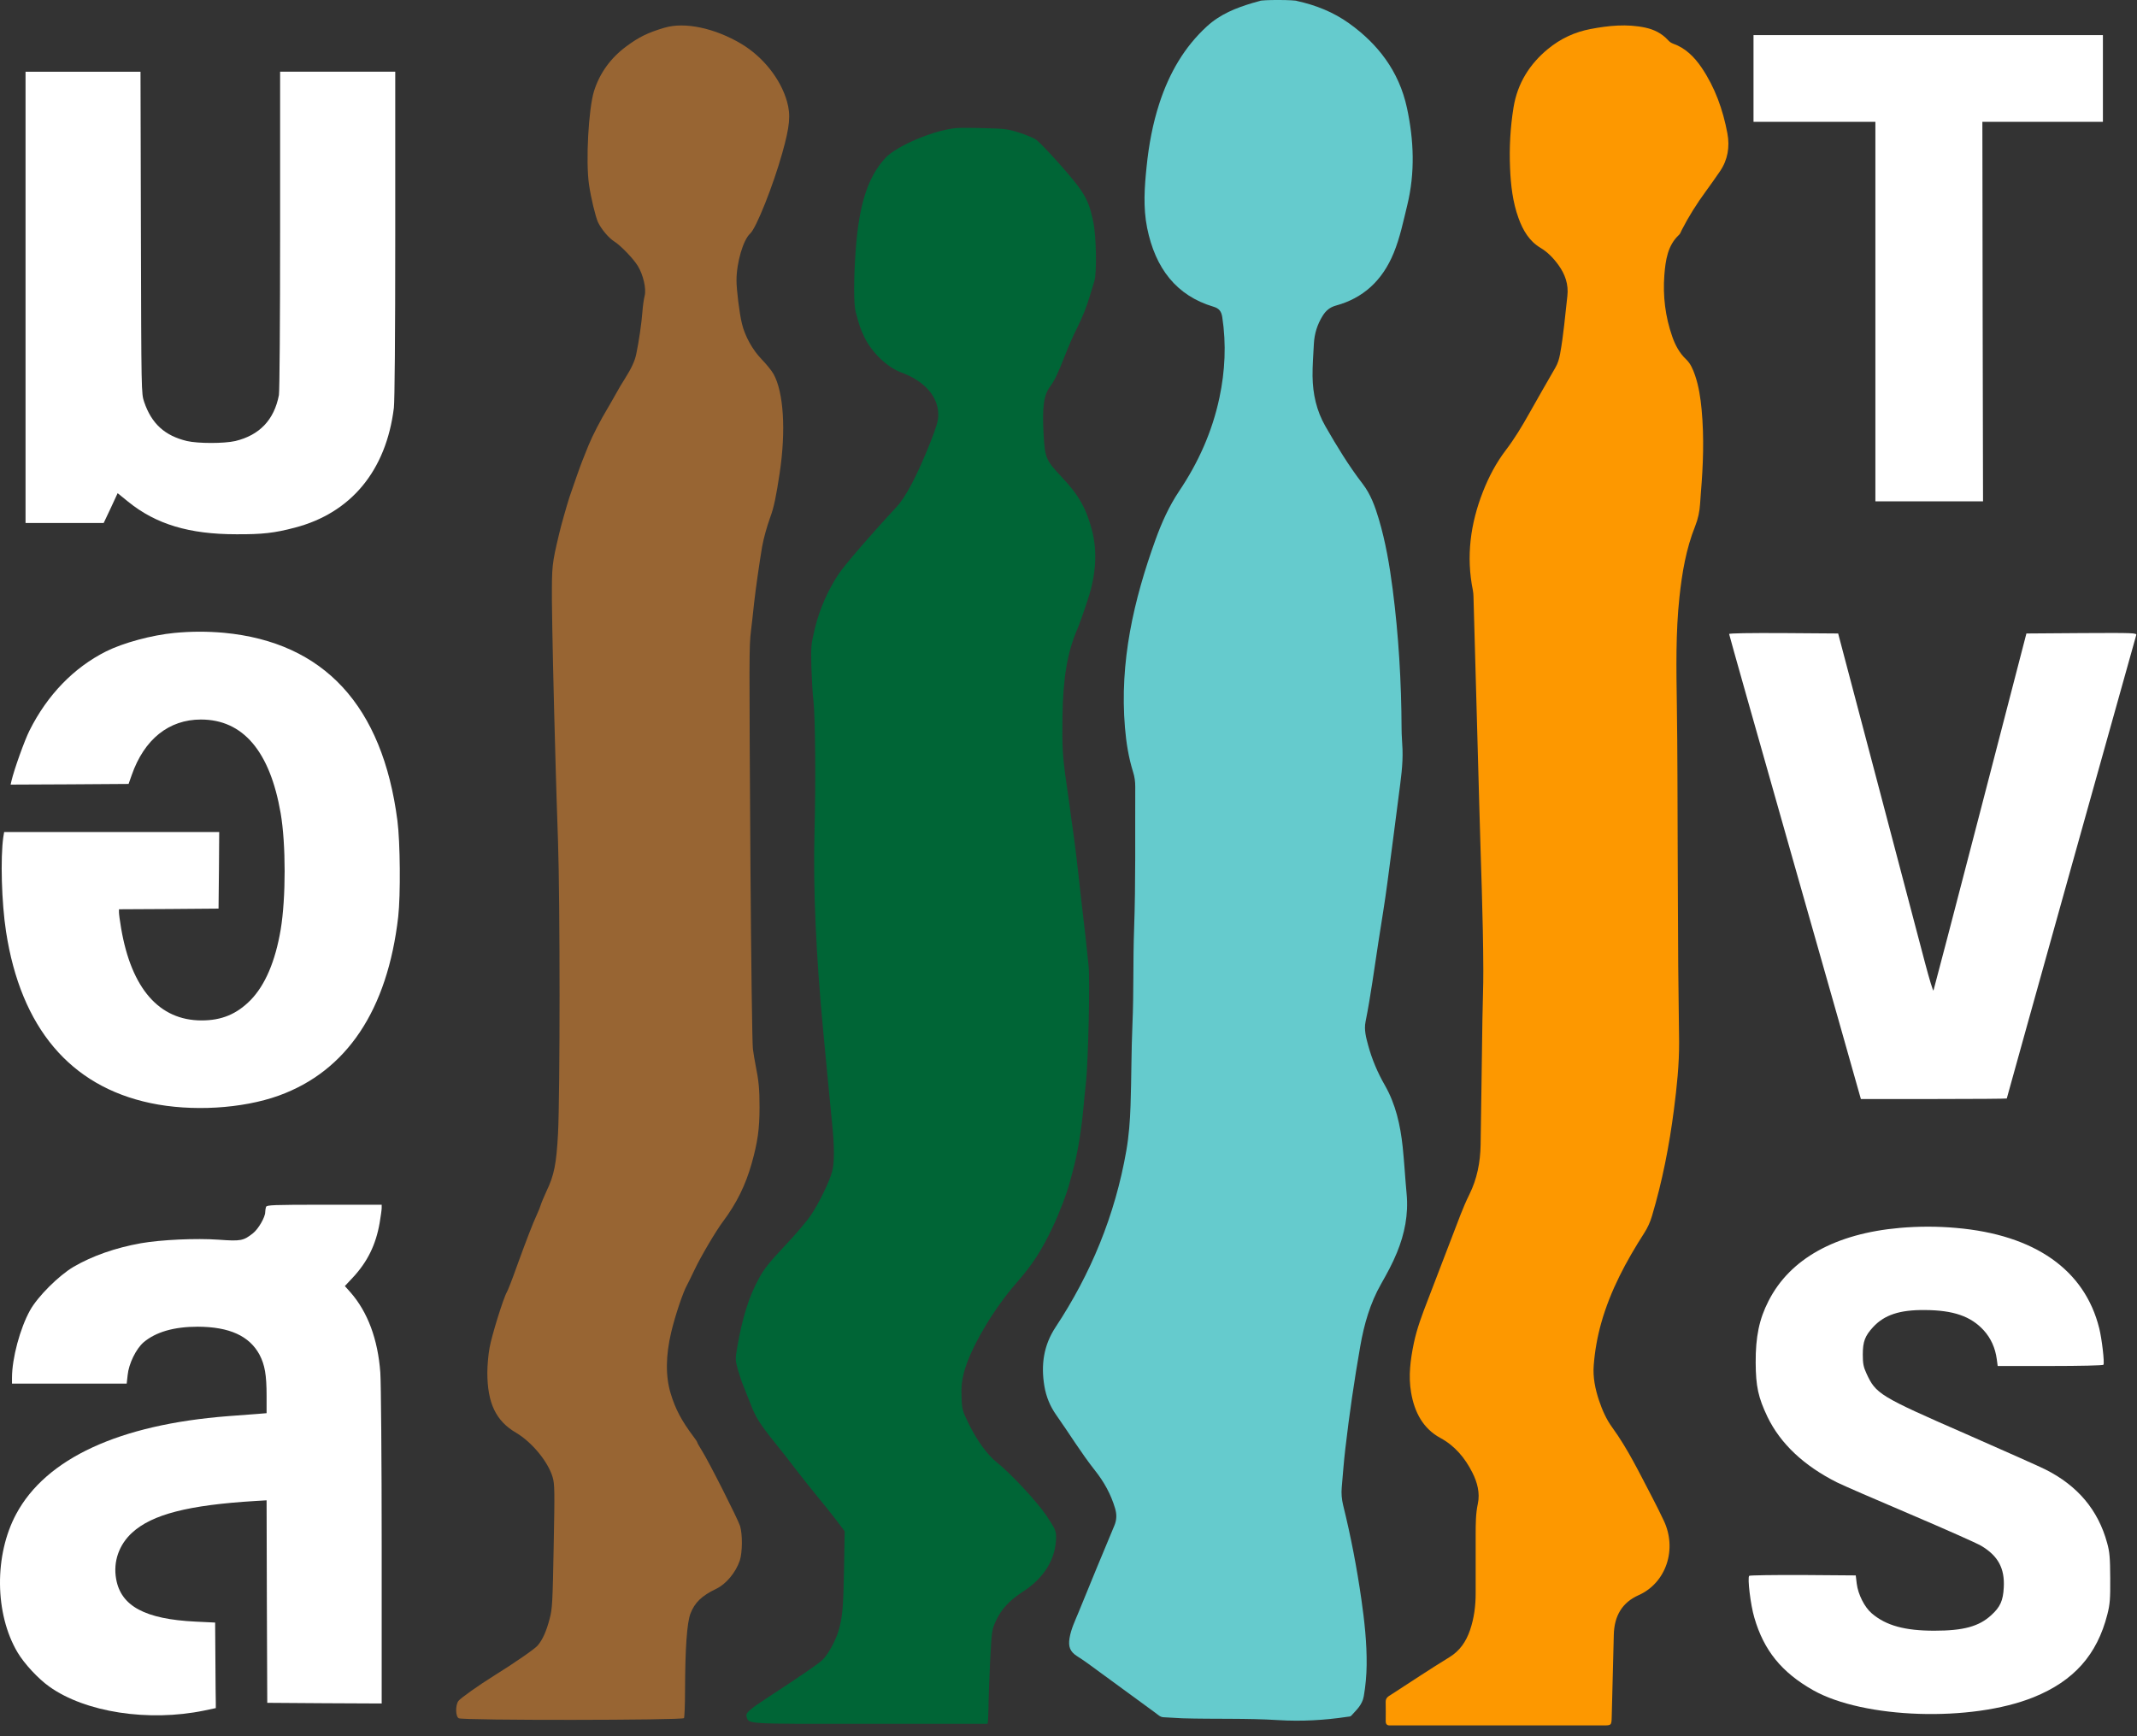
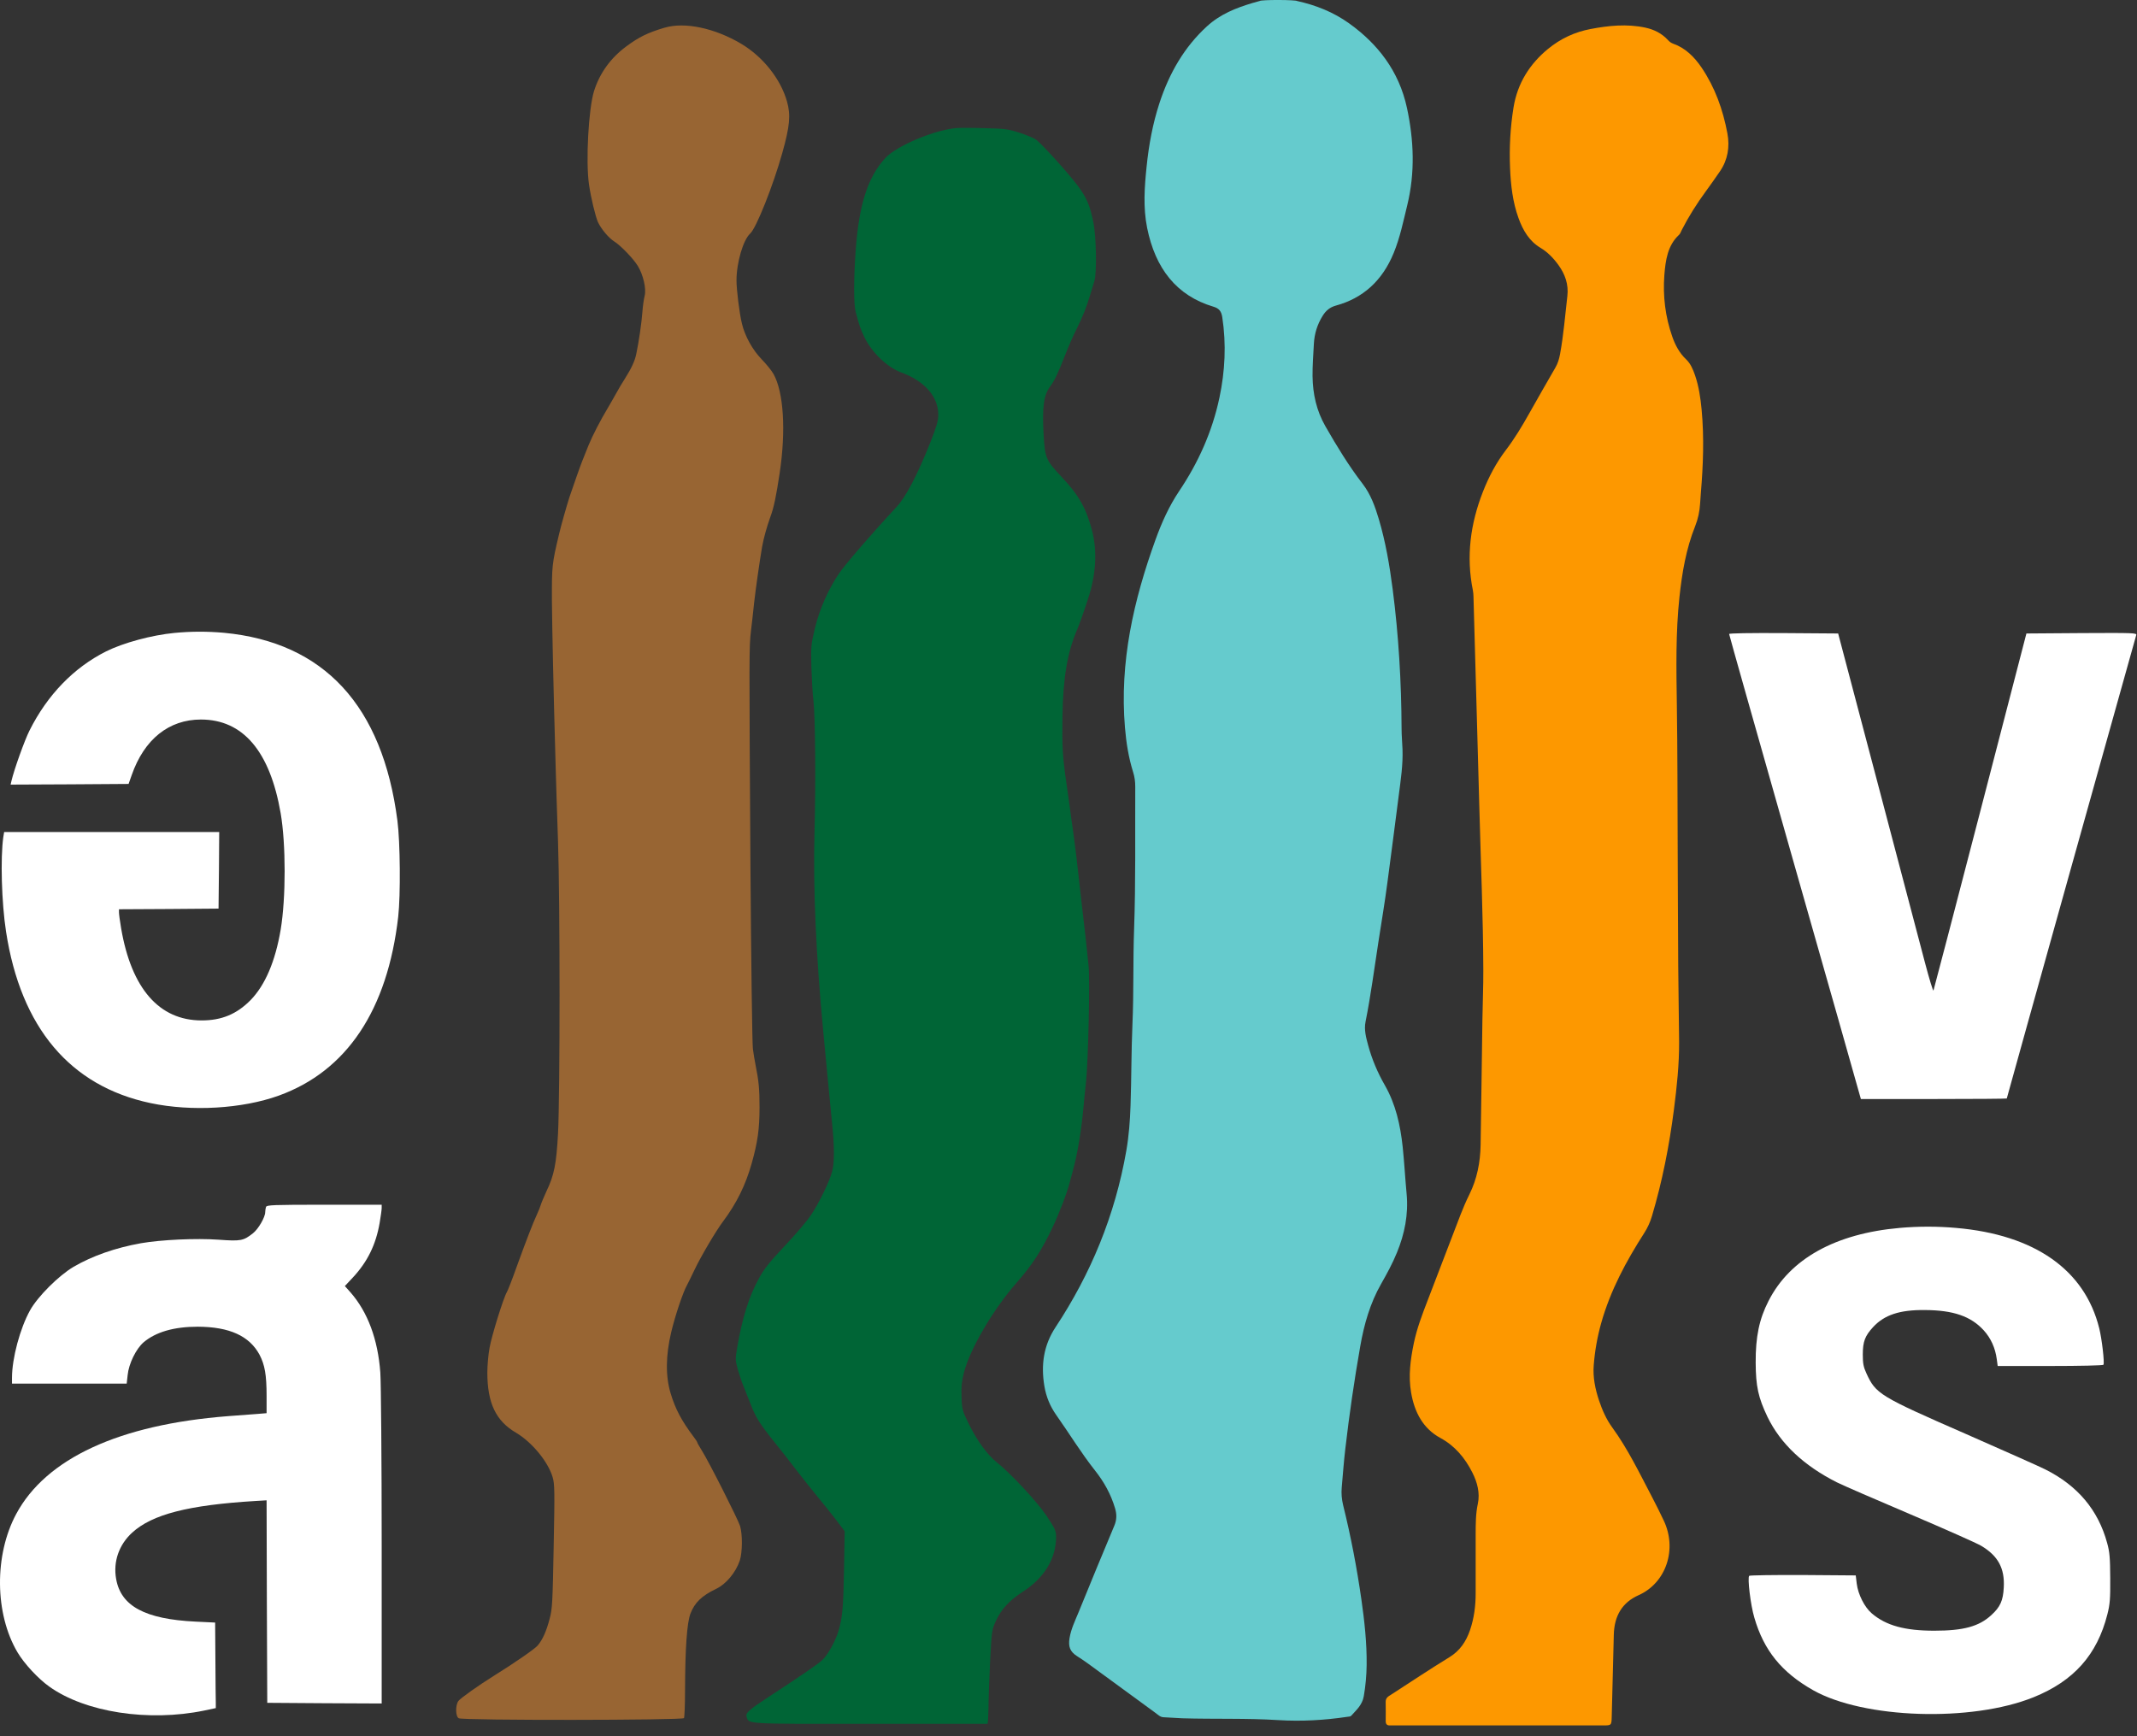
<svg xmlns="http://www.w3.org/2000/svg" width="64" height="52" viewBox="0 0 64 52" fill="none">
  <rect x="0" y="0" width="64" height="52" fill="#333333" stroke="none" />
  <path fill-rule="evenodd" clip-rule="evenodd" d="M19.907 0.828C19.4 0.978 19.137 1.108 18.764 1.384C18.289 1.733 17.961 2.188 17.79 2.728C17.624 3.268 17.539 4.838 17.64 5.529C17.697 5.922 17.831 6.478 17.908 6.653C18.005 6.86 18.232 7.132 18.403 7.237C18.598 7.363 18.963 7.741 19.101 7.964C19.263 8.228 19.36 8.646 19.307 8.857C19.283 8.95 19.25 9.173 19.238 9.352C19.214 9.677 19.133 10.233 19.056 10.598C19.015 10.805 18.914 11.025 18.715 11.341C18.642 11.451 18.513 11.67 18.427 11.828C18.338 11.982 18.249 12.145 18.225 12.181C17.981 12.587 17.75 13.034 17.62 13.35C17.535 13.562 17.45 13.773 17.434 13.817C17.398 13.898 17.17 14.548 17.053 14.893C16.988 15.092 16.797 15.757 16.745 15.989C16.529 16.898 16.526 16.947 16.529 17.998C16.538 18.871 16.57 20.462 16.643 23.031C16.651 23.389 16.684 24.367 16.712 25.203C16.773 27.002 16.773 32.753 16.712 33.951C16.663 34.856 16.598 35.197 16.363 35.684C16.29 35.846 16.213 36.025 16.197 36.082C16.181 36.139 16.128 36.273 16.075 36.386C15.958 36.638 15.771 37.121 15.463 37.969C15.337 38.327 15.207 38.655 15.179 38.7C15.078 38.87 14.721 40.015 14.66 40.376C14.623 40.579 14.595 40.908 14.595 41.103C14.595 42.024 14.851 42.56 15.459 42.913C15.929 43.193 16.412 43.774 16.55 44.24C16.611 44.443 16.615 44.646 16.582 46.311C16.55 47.991 16.542 48.186 16.461 48.483C16.363 48.856 16.254 49.103 16.104 49.282C16.014 49.388 15.402 49.81 14.79 50.191C14.34 50.471 13.784 50.865 13.727 50.946C13.634 51.08 13.642 51.413 13.739 51.462C13.865 51.531 20.439 51.523 20.484 51.458C20.5 51.429 20.516 51.048 20.516 50.614C20.52 49.363 20.573 48.604 20.678 48.328C20.804 48 21.015 47.792 21.449 47.586C21.745 47.444 22.033 47.099 22.155 46.741C22.236 46.494 22.24 45.954 22.163 45.702C22.098 45.495 21.222 43.762 21.015 43.437C20.942 43.319 20.881 43.214 20.881 43.198C20.881 43.185 20.833 43.108 20.772 43.031C20.415 42.556 20.228 42.207 20.086 41.736C19.928 41.217 19.936 40.6 20.102 39.898C20.22 39.402 20.455 38.7 20.577 38.485C20.609 38.424 20.711 38.221 20.8 38.031C20.986 37.637 21.441 36.866 21.652 36.586C22.061 36.038 22.329 35.494 22.512 34.844C22.69 34.211 22.747 33.817 22.747 33.16C22.747 32.608 22.723 32.372 22.625 31.881C22.601 31.767 22.568 31.561 22.548 31.414C22.528 31.268 22.495 28.82 22.475 25.975C22.434 19.476 22.434 19.383 22.491 18.892C22.519 18.668 22.56 18.295 22.584 18.06C22.629 17.658 22.747 16.826 22.824 16.375C22.872 16.111 22.962 15.787 23.071 15.482C23.177 15.198 23.245 14.865 23.351 14.163C23.541 12.892 23.469 11.744 23.165 11.2C23.108 11.098 22.945 10.899 22.803 10.753C22.54 10.481 22.308 10.067 22.22 9.694C22.146 9.397 22.057 8.679 22.057 8.399C22.057 7.871 22.256 7.185 22.467 6.995C22.649 6.832 23.156 5.554 23.428 4.583C23.655 3.776 23.684 3.447 23.57 3.041C23.38 2.367 22.852 1.701 22.199 1.312C21.408 0.841 20.504 0.65 19.908 0.829L19.907 0.828Z" fill="#986533" />
-   <path fill-rule="evenodd" clip-rule="evenodd" d="M52.515 2.35V3.649H54.34H56.165V9.332V15.015H57.779H59.389L59.377 9.332L59.369 3.649H61.174H62.979V2.35V1.051H57.747H52.515V2.35Z" fill="white" />
-   <path fill-rule="evenodd" clip-rule="evenodd" d="M0.765 8.906V15.664H3.105L3.316 15.218L3.523 14.771L3.839 15.027C4.67 15.701 5.668 16.001 7.071 16.001C7.85 16.006 8.219 15.965 8.831 15.803C10.514 15.364 11.565 14.094 11.796 12.214C11.82 11.995 11.837 10.124 11.837 7.01V2.147H8.389V6.893C8.389 9.657 8.373 11.719 8.353 11.833C8.211 12.575 7.773 13.034 7.047 13.209C6.71 13.286 5.936 13.286 5.599 13.209C4.938 13.05 4.54 12.693 4.318 12.04C4.232 11.788 4.232 11.764 4.22 6.966L4.208 2.148H0.765V8.906Z" fill="white" />
  <path fill-rule="evenodd" clip-rule="evenodd" d="M28.647 3.836C28.002 3.885 26.867 4.36 26.526 4.721C25.995 5.285 25.723 6.125 25.626 7.506C25.565 8.346 25.565 9.113 25.626 9.34C25.74 9.771 25.772 9.856 25.894 10.112C26.121 10.57 26.575 11.001 26.989 11.155C27.69 11.411 28.1 11.877 28.1 12.421C28.1 12.604 28.052 12.766 27.861 13.253C27.471 14.232 27.131 14.881 26.851 15.182C26.056 16.038 25.31 16.907 25.119 17.187C24.795 17.674 24.543 18.246 24.401 18.831C24.288 19.314 24.284 19.371 24.3 19.988C24.312 20.345 24.336 20.791 24.361 20.982C24.417 21.465 24.434 23.442 24.393 24.94C24.349 26.567 24.438 28.625 24.653 30.866C24.673 31.089 24.73 31.666 24.774 32.145C24.819 32.623 24.884 33.281 24.916 33.606C24.993 34.336 24.993 34.824 24.92 35.092C24.839 35.396 24.523 36.045 24.279 36.403C24.166 36.573 23.813 36.987 23.497 37.32C23.042 37.803 22.884 38.002 22.73 38.286C22.426 38.838 22.231 39.471 22.077 40.36C22.02 40.705 22.02 40.738 22.097 41.018C22.146 41.184 22.215 41.396 22.256 41.489C22.296 41.586 22.398 41.842 22.483 42.061C22.637 42.463 22.759 42.654 23.253 43.267C23.387 43.433 23.655 43.77 23.841 44.018C24.028 44.261 24.312 44.618 24.47 44.809C24.628 45 24.88 45.313 25.03 45.508L25.297 45.861L25.277 47.01C25.257 48.146 25.229 48.455 25.111 48.848C25.014 49.169 24.778 49.587 24.616 49.729C24.466 49.863 23.93 50.228 23.01 50.829C22.422 51.215 22.32 51.304 22.361 51.422C22.43 51.637 22.292 51.633 26.056 51.629H29.572C29.588 51.629 29.6 51.413 29.604 51.15C29.604 50.89 29.629 50.253 29.653 49.741C29.701 48.828 29.706 48.803 29.831 48.535C29.994 48.187 30.229 47.935 30.634 47.671C31.279 47.257 31.628 46.676 31.628 46.027C31.628 45.848 31.6 45.787 31.336 45.389C31.044 44.959 30.261 44.119 29.839 43.786C29.572 43.571 29.264 43.153 29.02 42.658C28.821 42.252 28.809 42.215 28.797 41.842C28.785 41.541 28.801 41.375 28.866 41.119C29.044 40.409 29.746 39.212 30.451 38.412C30.906 37.896 31.198 37.45 31.526 36.752C31.721 36.346 31.956 35.729 32.037 35.412C32.054 35.343 32.098 35.181 32.135 35.047C32.269 34.555 32.382 33.882 32.443 33.22C32.467 32.972 32.5 32.607 32.524 32.408C32.593 31.734 32.646 29.356 32.601 28.917C32.541 28.337 32.496 27.911 32.382 26.949C32.35 26.669 32.301 26.25 32.277 26.015C32.232 25.597 32.139 24.874 32.094 24.594C32.082 24.517 32.058 24.322 32.038 24.168C32.017 24.01 31.969 23.673 31.932 23.417C31.823 22.654 31.806 22.341 31.819 21.489C31.835 20.304 31.965 19.537 32.261 18.851C32.321 18.709 32.447 18.359 32.585 17.937C32.824 17.211 32.865 16.516 32.707 15.895C32.532 15.225 32.305 14.823 31.794 14.284C31.324 13.784 31.295 13.719 31.255 13.025C31.21 12.197 31.255 11.84 31.445 11.584C31.579 11.406 31.697 11.158 31.891 10.655C31.988 10.407 32.139 10.054 32.232 9.875C32.43 9.477 32.54 9.197 32.645 8.844C32.69 8.698 32.747 8.508 32.775 8.418C32.852 8.17 32.832 7.074 32.743 6.652C32.641 6.149 32.544 5.922 32.281 5.568C32.001 5.191 31.194 4.302 31.027 4.18C30.962 4.136 30.739 4.042 30.537 3.977C30.2 3.868 30.094 3.851 29.506 3.839C29.145 3.827 28.76 3.827 28.647 3.835L28.647 3.836Z" fill="#006536" />
  <path fill-rule="evenodd" clip-rule="evenodd" d="M5.226 18.956C4.548 19.021 3.689 19.253 3.178 19.509C2.208 19.995 1.417 20.816 0.886 21.875C0.736 22.171 0.424 23.044 0.343 23.389L0.318 23.499L2.083 23.491L3.851 23.479L3.944 23.215C4.318 22.143 5.056 21.55 6.017 21.55C7.278 21.55 8.085 22.5 8.406 24.359C8.564 25.281 8.564 26.896 8.406 27.842C8.244 28.8 7.939 29.506 7.505 29.953C7.088 30.375 6.638 30.562 6.037 30.562C4.768 30.562 3.936 29.608 3.628 27.805C3.592 27.594 3.563 27.379 3.563 27.326V27.233L5.056 27.225L6.545 27.213L6.557 26.064L6.565 24.919H0.124L0.099 25.07C0.01 25.699 0.047 27.034 0.181 27.903C0.623 30.777 2.099 32.53 4.508 33.038C5.737 33.298 7.254 33.208 8.349 32.814C10.389 32.076 11.605 30.249 11.926 27.456C11.999 26.807 11.986 25.22 11.902 24.578C11.455 21.132 9.703 19.236 6.706 18.952C6.203 18.908 5.733 18.908 5.226 18.956Z" fill="white" />
  <path fill-rule="evenodd" clip-rule="evenodd" d="M51.785 18.989C51.785 19.013 52.641 22.037 53.687 25.719C54.734 29.396 55.622 32.522 55.658 32.66L55.731 32.916H57.913C59.118 32.916 60.1 32.908 60.1 32.9C60.1 32.879 63.932 19.163 63.977 19.021C63.997 18.956 63.908 18.953 62.342 18.961L60.688 18.973L59.309 24.29C58.55 27.213 57.918 29.632 57.905 29.665C57.893 29.697 57.78 29.324 57.65 28.832C57.52 28.345 56.883 25.926 56.234 23.458L55.05 18.973L53.416 18.961C52.406 18.956 51.785 18.965 51.785 18.989L51.785 18.989Z" fill="white" />
  <path fill-rule="evenodd" clip-rule="evenodd" d="M7.967 36.147C7.955 36.184 7.943 36.253 7.943 36.301C7.943 36.456 7.74 36.805 7.578 36.935C7.29 37.162 7.217 37.178 6.544 37.129C5.875 37.081 4.836 37.129 4.22 37.235C3.453 37.373 2.768 37.613 2.204 37.941C1.762 38.201 1.129 38.83 0.898 39.248C0.602 39.78 0.359 40.681 0.359 41.266V41.44H3.794L3.823 41.184C3.855 40.847 4.074 40.397 4.301 40.202C4.666 39.894 5.209 39.735 5.923 39.735C6.872 39.739 7.469 40.011 7.773 40.575C7.931 40.88 7.984 41.176 7.984 41.809V42.325L7.692 42.349C7.53 42.362 7.14 42.39 6.828 42.414C3.571 42.666 1.377 43.681 0.485 45.345C-0.176 46.575 -0.16 48.333 0.525 49.489C0.728 49.83 1.142 50.277 1.479 50.516C2.553 51.283 4.447 51.576 6.118 51.231L6.463 51.158V51.008C6.459 50.926 6.455 50.35 6.451 49.725L6.443 48.596L5.859 48.568C4.346 48.495 3.62 48.105 3.478 47.289C3.385 46.774 3.563 46.263 3.96 45.901C4.557 45.357 5.635 45.077 7.647 44.955L7.984 44.935L7.992 47.967L8.004 51L9.719 51.012L11.431 51.02V46.323C11.431 43.738 11.411 41.391 11.39 41.107C11.317 40.113 11.013 39.297 10.498 38.708L10.328 38.518L10.571 38.258C11.005 37.791 11.257 37.28 11.37 36.626C11.403 36.431 11.431 36.232 11.431 36.179V36.082H9.711C8.182 36.082 7.988 36.09 7.968 36.147L7.967 36.147Z" fill="white" />
  <path fill-rule="evenodd" clip-rule="evenodd" d="M56.895 36.776C54.965 36.946 53.606 37.702 52.965 38.964C52.685 39.508 52.576 40.04 52.58 40.811C52.584 41.525 52.657 41.854 52.933 42.435C53.322 43.238 54.02 43.896 55.009 44.395C55.188 44.485 56.181 44.915 57.22 45.357C58.258 45.8 59.211 46.222 59.337 46.299C59.84 46.599 60.042 46.973 60.01 47.545C59.99 47.939 59.904 48.13 59.637 48.373C59.268 48.714 58.801 48.84 57.929 48.84C57.057 48.84 56.486 48.69 56.056 48.32C55.841 48.138 55.646 47.752 55.606 47.428L55.577 47.184L54 47.172C53.128 47.168 52.402 47.18 52.386 47.196C52.329 47.253 52.426 48.069 52.54 48.45C52.824 49.429 53.355 50.086 54.3 50.622C55.817 51.478 59.041 51.584 60.902 50.833C62.107 50.346 62.805 49.563 63.113 48.349C63.19 48.045 63.202 47.894 63.198 47.265C63.194 46.648 63.182 46.486 63.105 46.21C62.837 45.227 62.225 44.497 61.255 44.01C61.122 43.941 60.047 43.462 58.863 42.942C56.279 41.813 56.178 41.748 55.894 41.127C55.809 40.941 55.788 40.839 55.788 40.571C55.788 40.181 55.853 40.011 56.096 39.747C56.433 39.382 56.892 39.228 57.646 39.236C58.498 39.24 59.025 39.422 59.41 39.844C59.621 40.076 59.755 40.368 59.8 40.705L59.828 40.912H61.401C62.298 40.912 62.983 40.896 62.995 40.875C63.032 40.819 62.947 40.092 62.869 39.783C62.435 38.03 60.935 36.979 58.578 36.776C58.023 36.727 57.455 36.727 56.895 36.776L56.895 36.776Z" fill="white" />
  <path d="M38.849 0.031C39.405 0.154 39.932 0.36 40.409 0.703C41.258 1.314 41.897 2.121 42.137 3.235C42.344 4.198 42.383 5.174 42.145 6.147C42.027 6.63 41.928 7.116 41.74 7.575C41.395 8.418 40.81 8.933 40.012 9.151C39.831 9.2 39.709 9.3 39.609 9.463C39.452 9.718 39.364 9.99 39.348 10.306C39.332 10.626 39.306 10.945 39.309 11.267C39.316 11.806 39.429 12.305 39.695 12.769C40.038 13.367 40.395 13.954 40.81 14.492C41.049 14.803 41.181 15.169 41.293 15.545C41.496 16.228 41.616 16.932 41.708 17.643C41.887 19.028 41.969 20.42 41.975 21.819C41.975 22.026 41.995 22.233 42.003 22.441C42.02 22.907 41.949 23.363 41.891 23.82C41.781 24.688 41.666 25.556 41.552 26.424C41.474 27.021 41.374 27.614 41.282 28.208C41.157 29.007 41.055 29.81 40.896 30.602C40.848 30.838 40.91 31.07 40.972 31.298C41.087 31.727 41.26 32.13 41.474 32.503C41.799 33.07 41.938 33.695 42.008 34.346C42.057 34.814 42.082 35.286 42.126 35.755C42.184 36.374 42.066 36.955 41.837 37.514C41.704 37.842 41.535 38.149 41.363 38.452C41.034 39.028 40.853 39.66 40.737 40.324C40.558 41.343 40.409 42.366 40.29 43.395C40.245 43.778 40.217 44.164 40.183 44.549C40.167 44.728 40.182 44.904 40.225 45.081C40.455 46.009 40.635 46.95 40.771 47.9C40.864 48.552 40.937 49.21 40.929 49.872C40.925 50.181 40.897 50.492 40.844 50.799C40.798 51.066 40.621 51.214 40.468 51.386C40.443 51.414 40.389 51.414 40.348 51.419C39.664 51.521 38.977 51.561 38.289 51.518C37.329 51.457 36.368 51.492 35.408 51.463C35.221 51.457 35.035 51.438 34.849 51.432C34.745 51.429 34.677 51.354 34.6 51.298C33.932 50.812 33.266 50.321 32.598 49.834C32.485 49.751 32.368 49.673 32.25 49.598C32.047 49.466 31.988 49.319 32.032 49.057C32.078 48.784 32.197 48.542 32.299 48.294C32.654 47.425 33.009 46.557 33.373 45.693C33.447 45.516 33.448 45.356 33.395 45.175C33.268 44.746 33.06 44.377 32.791 44.038C32.376 43.513 32.023 42.932 31.635 42.383C31.451 42.123 31.332 41.837 31.278 41.517C31.17 40.877 31.255 40.29 31.614 39.747C32.664 38.158 33.394 36.404 33.732 34.461C33.809 34.017 33.843 33.566 33.858 33.112C33.886 32.3 33.88 31.486 33.915 30.675C33.957 29.731 33.93 28.786 33.964 27.842C34.015 26.416 33.992 24.989 33.999 23.562C33.999 23.41 33.981 23.267 33.934 23.12C33.8 22.691 33.729 22.246 33.691 21.793C33.525 19.822 33.953 17.972 34.605 16.166C34.792 15.648 35.013 15.157 35.317 14.704C35.881 13.864 36.302 12.94 36.52 11.912C36.689 11.113 36.729 10.31 36.605 9.499C36.578 9.322 36.508 9.235 36.342 9.186C35.24 8.859 34.6 8.046 34.354 6.821C34.232 6.21 34.276 5.603 34.339 4.992C34.405 4.342 34.522 3.706 34.723 3.091C35.018 2.187 35.473 1.403 36.149 0.786C36.548 0.422 37.017 0.238 37.503 0.092C37.577 0.07 37.651 0.051 37.725 0.03C37.77 -0.012 38.809 -0.009 38.85 0.032L38.849 0.031Z" fill="#65CBCD" />
  <path d="M44.869 51.677C43.849 51.677 42.83 51.677 41.811 51.677C41.75 51.677 41.69 51.675 41.629 51.677C41.546 51.68 41.499 51.645 41.5 51.547C41.501 51.357 41.504 51.167 41.499 50.977C41.495 50.843 41.586 50.804 41.666 50.752C42.247 50.377 42.822 49.992 43.41 49.632C43.717 49.444 43.906 49.17 44.025 48.822C44.148 48.463 44.195 48.089 44.194 47.707C44.193 47.118 44.194 46.53 44.194 45.942C44.195 45.639 44.194 45.339 44.259 45.038C44.329 44.712 44.241 44.394 44.097 44.107C43.872 43.659 43.566 43.3 43.137 43.067C42.627 42.791 42.362 42.308 42.26 41.704C42.175 41.206 42.241 40.721 42.34 40.238C42.432 39.792 42.592 39.372 42.754 38.953C43.084 38.098 43.411 37.241 43.739 36.385C43.82 36.176 43.908 35.971 44.007 35.771C44.234 35.313 44.333 34.814 44.342 34.295C44.363 33.043 44.377 31.791 44.396 30.539C44.403 30.045 44.425 29.552 44.423 29.059C44.418 27.456 44.348 25.855 44.306 24.252C44.282 23.361 44.257 22.47 44.232 21.579C44.198 20.346 44.164 19.113 44.129 17.881C44.127 17.815 44.124 17.747 44.111 17.683C43.904 16.664 44.038 15.685 44.408 14.737C44.585 14.282 44.812 13.854 45.102 13.475C45.358 13.138 45.576 12.776 45.785 12.405C46.049 11.938 46.314 11.471 46.583 11.007C46.654 10.884 46.693 10.754 46.72 10.612C46.827 10.036 46.872 9.45 46.94 8.867C46.981 8.517 46.871 8.213 46.676 7.942C46.525 7.731 46.346 7.548 46.133 7.421C45.801 7.222 45.612 6.904 45.478 6.535C45.303 6.053 45.245 5.545 45.224 5.032C45.198 4.424 45.231 3.816 45.328 3.218C45.447 2.484 45.82 1.911 46.357 1.468C46.736 1.156 47.162 0.959 47.63 0.87C48.178 0.765 48.726 0.71 49.277 0.828C49.537 0.884 49.771 0.999 49.96 1.207C50.004 1.255 50.051 1.287 50.111 1.309C50.471 1.436 50.741 1.701 50.961 2.026C51.359 2.614 51.6 3.282 51.733 3.995C51.809 4.4 51.743 4.79 51.511 5.13C51.371 5.334 51.228 5.537 51.082 5.737C50.816 6.1 50.575 6.481 50.367 6.887C50.341 6.937 50.323 6.997 50.286 7.032C49.943 7.348 49.88 7.793 49.845 8.239C49.797 8.869 49.874 9.488 50.082 10.082C50.173 10.342 50.3 10.577 50.495 10.761C50.631 10.89 50.702 11.062 50.764 11.24C50.877 11.572 50.928 11.918 50.961 12.267C51.039 13.101 51.008 13.935 50.938 14.767C50.929 14.871 50.922 14.975 50.916 15.079C50.902 15.317 50.854 15.542 50.766 15.763C50.496 16.438 50.375 17.156 50.297 17.883C50.183 18.95 50.203 20.021 50.219 21.094C50.24 22.517 50.238 23.94 50.244 25.363C50.25 26.54 50.252 27.716 50.26 28.893C50.265 29.661 50.281 30.429 50.287 31.198C50.291 31.882 50.218 32.561 50.131 33.237C49.992 34.317 49.783 35.382 49.474 36.421C49.42 36.604 49.345 36.768 49.244 36.926C48.706 37.766 48.229 38.644 47.951 39.635C47.837 40.043 47.763 40.463 47.73 40.888C47.701 41.251 47.775 41.605 47.889 41.946C47.985 42.233 48.107 42.508 48.279 42.745C48.752 43.394 49.102 44.124 49.477 44.838C49.598 45.068 49.713 45.302 49.825 45.537C50.237 46.398 49.899 47.408 49.074 47.776C48.587 47.993 48.345 48.389 48.331 48.96C48.311 49.776 48.29 50.591 48.269 51.407C48.262 51.676 48.262 51.677 48.004 51.677C46.959 51.677 45.914 51.677 44.868 51.677L44.869 51.677Z" fill="#FD9800" />
</svg>